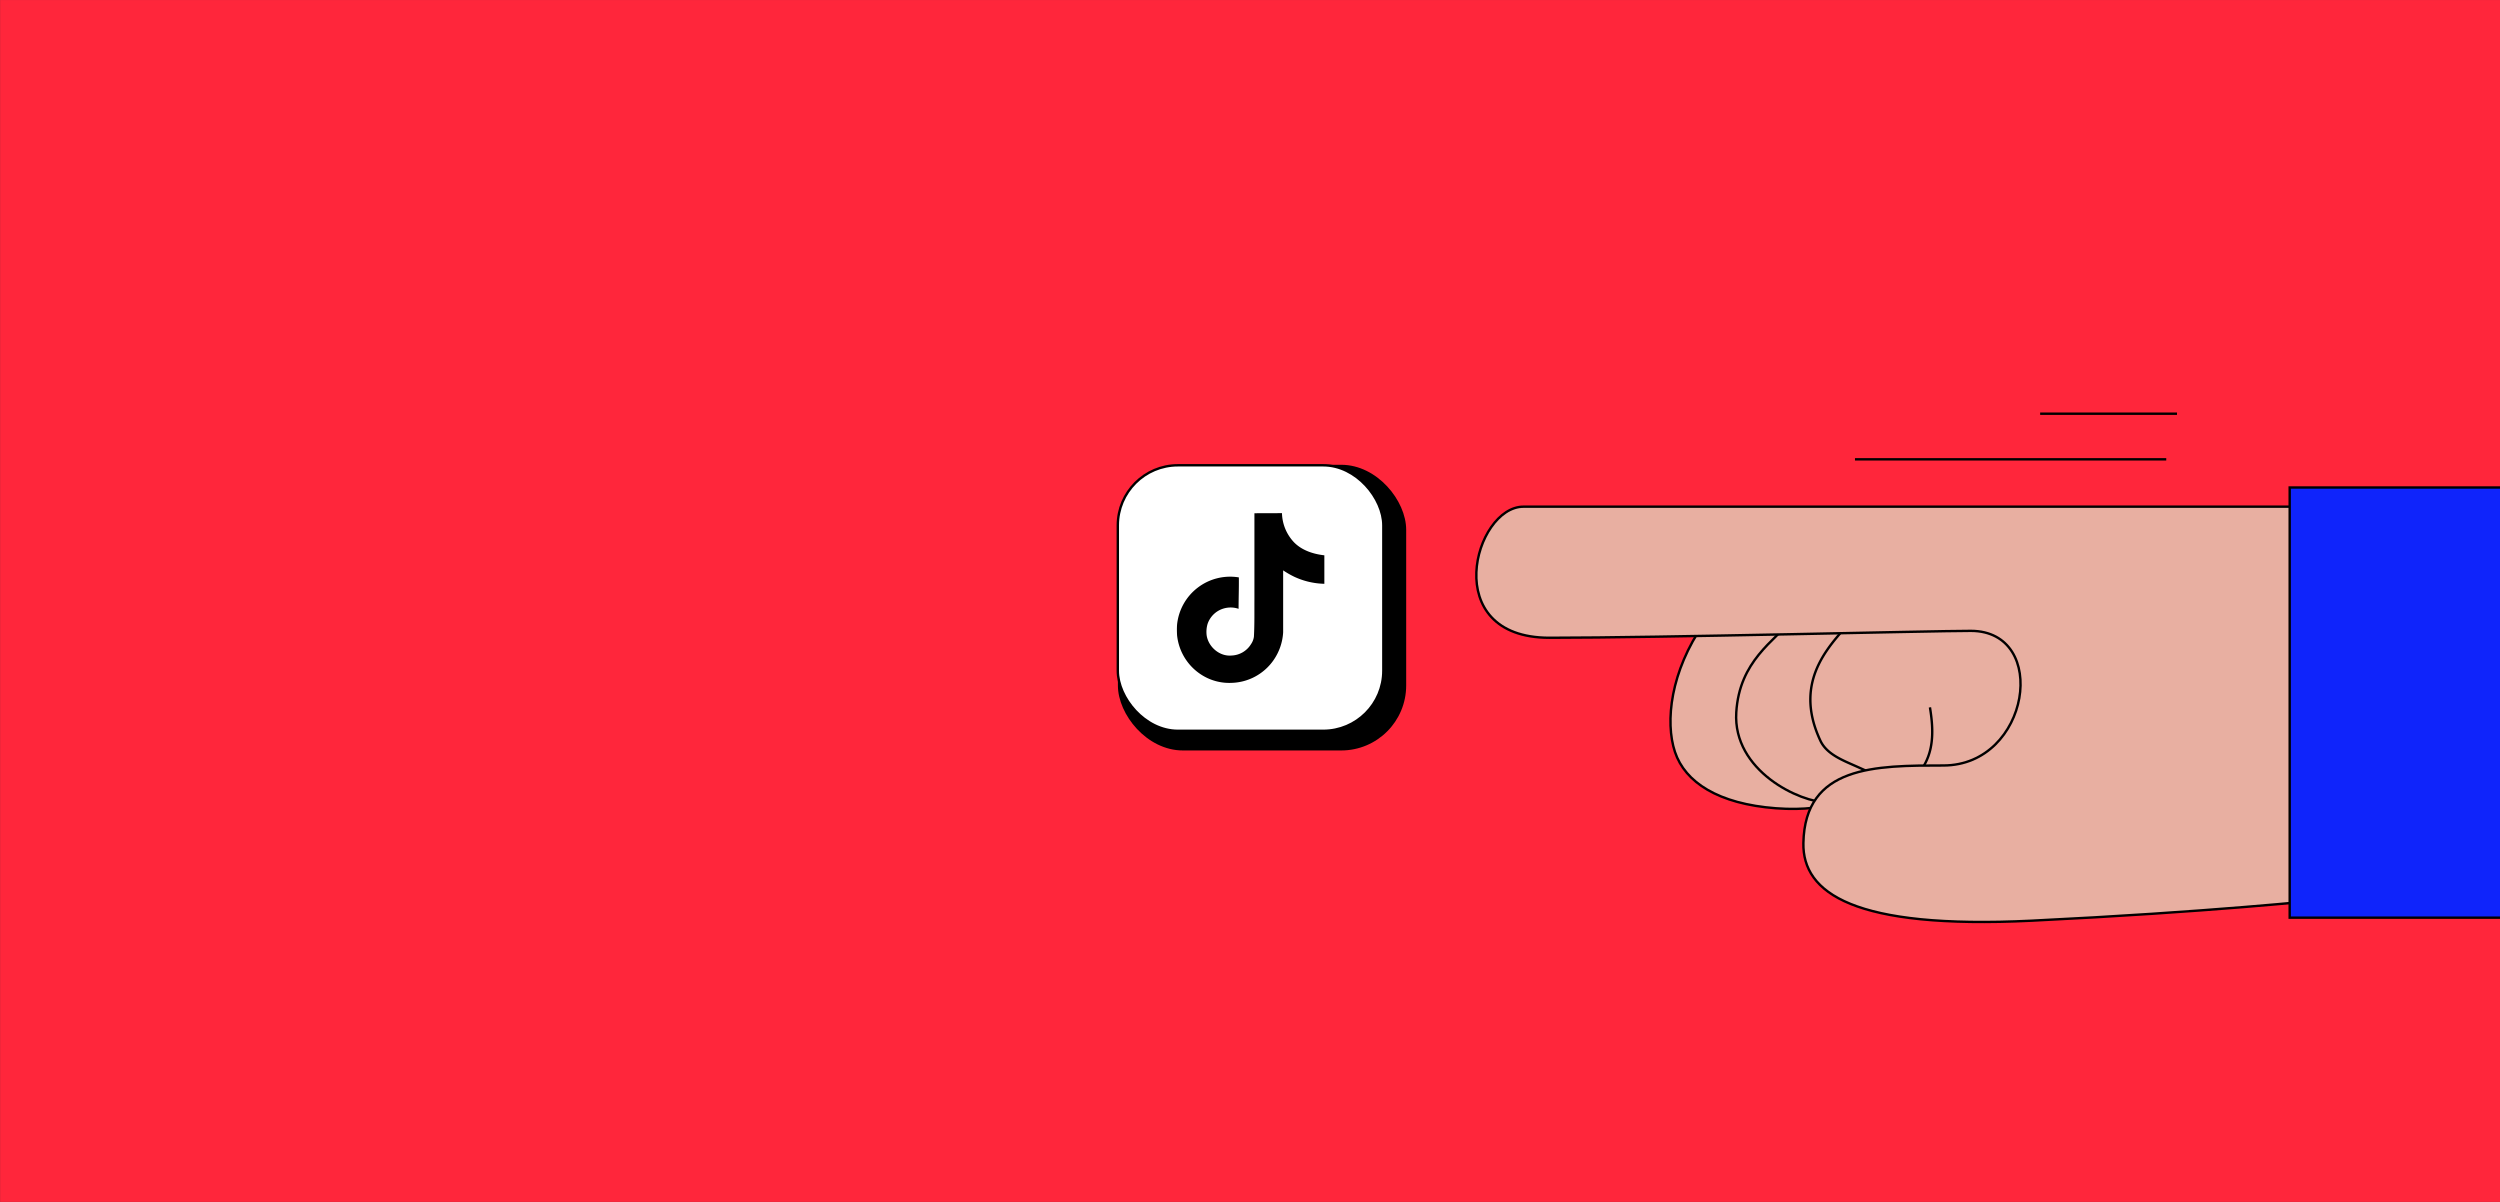
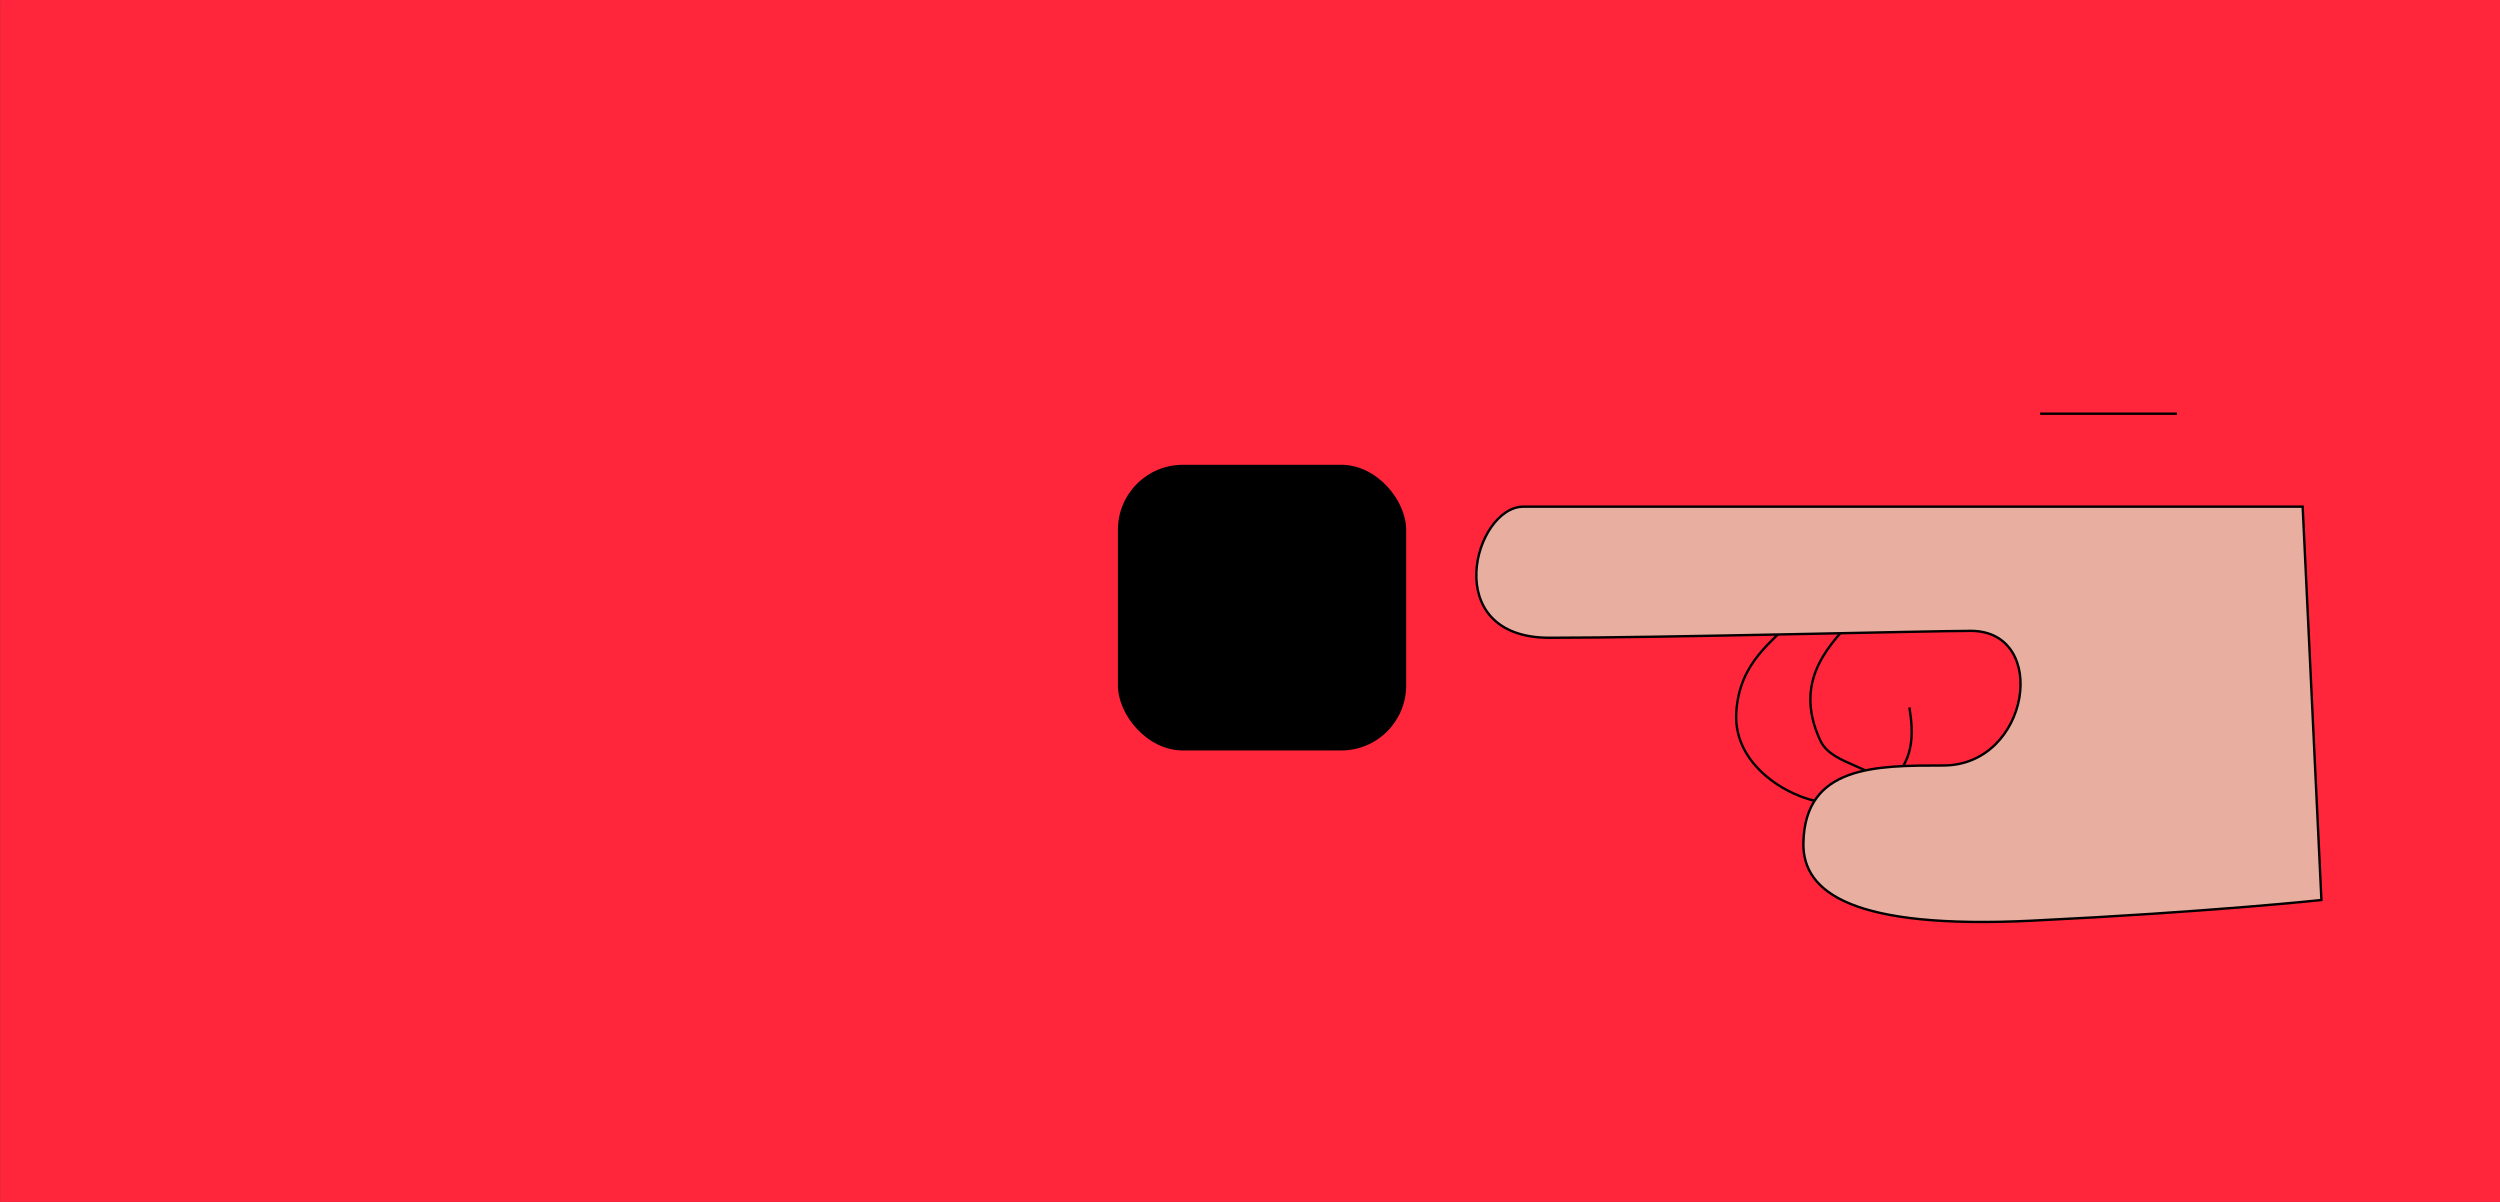
<svg xmlns="http://www.w3.org/2000/svg" viewBox="0 0 1040 500">
  <rect x="0" y="0" width="1040" height="500" fill="#333333" stroke="none" />
  <defs>
    <style>.cls-1,.cls-8{fill:none;}.cls-2{clip-path:url(#clip-path);}.cls-3,.cls-9{fill:#0f24fb;}.cls-4{clip-path:url(#clip-path-2);}.cls-5{fill:#ff263b;}.cls-6{fill:#e8afa1;}.cls-6,.cls-7,.cls-8,.cls-9{stroke:#000;stroke-miterlimit:10;}.cls-7{fill:#fff;}</style>
    <clipPath id="clip-path">
-       <rect class="cls-1" x="-1059.97" y="0.01" width="1040" height="500" />
-     </clipPath>
+       </clipPath>
    <clipPath id="clip-path-2">
      <rect class="cls-1" x="0.03" y="0.01" width="1040" height="500" />
    </clipPath>
  </defs>
  <g id="Ebene_2" data-name="Ebene 2">
    <g class="cls-2">
      <path class="cls-3" d="M24.82,135.88C23.69,134.53.44,107.37-25.32,99.35c-.5-.17-1-.34-1.5-.49l-1.28-.33a44.49,44.49,0,0,0-4.37-.9l-1-.16a43.59,43.59,0,0,0-5-.37l-.3,0h-.13a42.3,42.3,0,0,0-15.18,2.84c-25.17,8.66-47.48,34.63-48.6,36a6.09,6.09,0,0,0,0,7.88c1.12,1.32,23.41,27.26,48.55,35.94a42.58,42.58,0,0,0,15.23,2.85h.13l.32,0a42.71,42.71,0,0,0,5-.36c.45-.06.9-.14,1.34-.21,1.26-.2,2.5-.45,3.72-.76.74-.18,1.47-.36,2.21-.57l.06,0C.12,173,23.7,145.08,24.85,143.71A6.09,6.09,0,0,0,24.82,135.88Zm-33.23,3.93a30.59,30.59,0,0,1-24,29.81c-.49.1-1,.19-1.48.27s-1,.18-1.59.24c-1,.11-1.92.17-2.88.19-.18,0-.36,0-.55,0a33.23,33.23,0,0,1-7.4-.92l-.27-.07c-.69-.17-1.39-.4-2.08-.61a30.57,30.57,0,0,1-20.86-28.94,30.58,30.58,0,0,1,20.88-28.95c.67-.2,1.35-.42,2-.59l.32-.08a33.14,33.14,0,0,1,7.39-.92c.18,0,.35,0,.52,0,1,0,2,.08,3,.19.41.05.81.12,1.22.19.66.1,1.33.22,2,.37A30.57,30.57,0,0,1-8.41,139.81Zm-81.43,0c2.21-2.32,5.34-5.46,9.09-8.84a43,43,0,0,0-.93,8.84,42.8,42.8,0,0,0,.93,8.83C-84.5,145.26-87.63,142.13-89.84,139.81Zm92.65,9a43.18,43.18,0,0,0,1-9,42.53,42.53,0,0,0-.94-8.88c3.77,3.41,6.91,6.57,9.11,8.9C9.75,142.18,6.59,145.38,2.81,148.82Z" />
      <path class="cls-3" d="M24.82,382.58c-1.13-1.35-24.38-28.52-50.14-36.53-.5-.17-1-.34-1.5-.49l-1.28-.33a39.34,39.34,0,0,0-4.37-.9c-.34-.06-.68-.12-1-.16a43.59,43.59,0,0,0-5-.37l-.3,0h-.13a42.3,42.3,0,0,0-15.18,2.84c-25.17,8.65-47.48,34.63-48.6,35.95a6.09,6.09,0,0,0,0,7.88c1.12,1.32,23.41,27.26,48.55,35.93a42.37,42.37,0,0,0,15.23,2.86h.13c.11,0,.21,0,.32,0a42.71,42.71,0,0,0,5-.35c.45-.06.9-.14,1.34-.21,1.26-.2,2.5-.45,3.72-.76.74-.18,1.47-.36,2.21-.57l.06,0c26.34-7.6,49.92-35.52,51.07-36.89A6.09,6.09,0,0,0,24.82,382.58Zm-33.23,3.93a30.59,30.59,0,0,1-24,29.81c-.49.1-1,.19-1.48.27s-1,.18-1.59.24c-1,.11-1.92.17-2.88.19l-.55,0a32.1,32.1,0,0,1-7.4-.92l-.27-.07c-.69-.17-1.39-.39-2.08-.6a30.57,30.57,0,0,1-20.86-28.94,30.57,30.57,0,0,1,20.88-28.95c.67-.2,1.35-.42,2-.59l.32-.08a32.57,32.57,0,0,1,7.39-.92c.18,0,.35,0,.52,0a26.71,26.71,0,0,1,3,.19c.41.05.81.12,1.22.19.66.1,1.33.22,2,.37A30.56,30.56,0,0,1-8.41,386.51Zm-81.43,0c2.21-2.32,5.34-5.46,9.09-8.84a42.9,42.9,0,0,0-.93,8.84,42.8,42.8,0,0,0,.93,8.83C-84.5,392-87.63,388.83-89.84,386.51Zm92.65,9a43,43,0,0,0,1-9,42.7,42.7,0,0,0-.94-8.89C6.61,381,9.75,384.2,12,386.53,9.75,388.88,6.59,392.08,2.81,395.51Z" />
    </g>
    <g class="cls-4">
      <rect class="cls-5" x="-3.36" y="-3.01" width="1047.2" height="507.07" />
-       <path class="cls-6" d="M708.79,259.4c-13.8,19.81-16.2,40.82-12,53.42s18,21.61,42,23.42,33.61-6,33.61-6l75.64-16.81,10.8-54Z" />
      <rect x="465.05" y="193.35" width="119.92" height="118.84" rx="27.02" />
-       <rect class="cls-7" x="465.01" y="193.56" width="110.46" height="110.46" rx="25" />
      <path d="M521.79,213.52c3.85-.06,7.68,0,11.51-.06a18.29,18.29,0,0,0,5.15,12.28c3.29,3.27,7.95,4.76,12.48,5.27v11.85A31.29,31.29,0,0,1,538.56,240a36.29,36.29,0,0,1-4.77-2.73c0,8.6,0,17.19,0,25.76a22.45,22.45,0,0,1-4,11.6,22,22,0,0,1-17.4,9.44,21.49,21.49,0,0,1-12-3,22.18,22.18,0,0,1-10.73-16.82c-.08-1.47-.1-2.94,0-4.38a22.18,22.18,0,0,1,25.7-19.67c.06,4.36-.11,8.71-.11,13.07a10.25,10.25,0,0,0-8.89,1.1,10.12,10.12,0,0,0-4,5.15,11.76,11.76,0,0,0-.4,4.73c.7,4.83,5.35,8.89,10.31,8.45a9.92,9.92,0,0,0,8.15-4.73,7.09,7.09,0,0,0,1.21-3.13c.29-5.27.17-10.51.21-15.78,0-11.86,0-23.7,0-35.53Z" />
      <path class="cls-8" d="M745.83,257.47c-7.8,9.31-22.23,17.48-23.54,38.88-1.49,24.28,26.39,37.52,38.14,37.49" />
-       <path class="cls-8" d="M771.15,256.91c-7.67,9.69-26.34,24.7-13.84,51.27,2.59,5.49,9,8,14.53,10.45l13.92,6.22a10.63,10.63,0,0,0,4.82,1.3,8.08,8.08,0,0,0,3.73-1.33c4.79-2.94,7.75-8.28,8.87-13.79s.58-11.22-.32-16.77" />
+       <path class="cls-8" d="M771.15,256.91c-7.67,9.69-26.34,24.7-13.84,51.27,2.59,5.49,9,8,14.53,10.45l13.92,6.22c4.79-2.94,7.75-8.28,8.87-13.79s.58-11.22-.32-16.77" />
      <path class="cls-6" d="M957.91,210.78H633.76c-20.41,0-35.42,54.53,10.8,54.53s158.48-2.87,175.28-2.87c33,0,24.62,56-11.4,56-28.22,0-57.63,0-58.23,32.28-.38,20.81,21,35.88,94.85,32.29s120.65-8.61,120.65-8.61Z" />
-       <rect class="cls-9" x="952.51" y="202.8" width="176.37" height="178.95" />
-       <line class="cls-8" x1="771.67" y1="191.08" x2="901.16" y2="191.08" />
      <line class="cls-8" x1="848.7" y1="172.1" x2="905.63" y2="172.1" />
    </g>
  </g>
</svg>